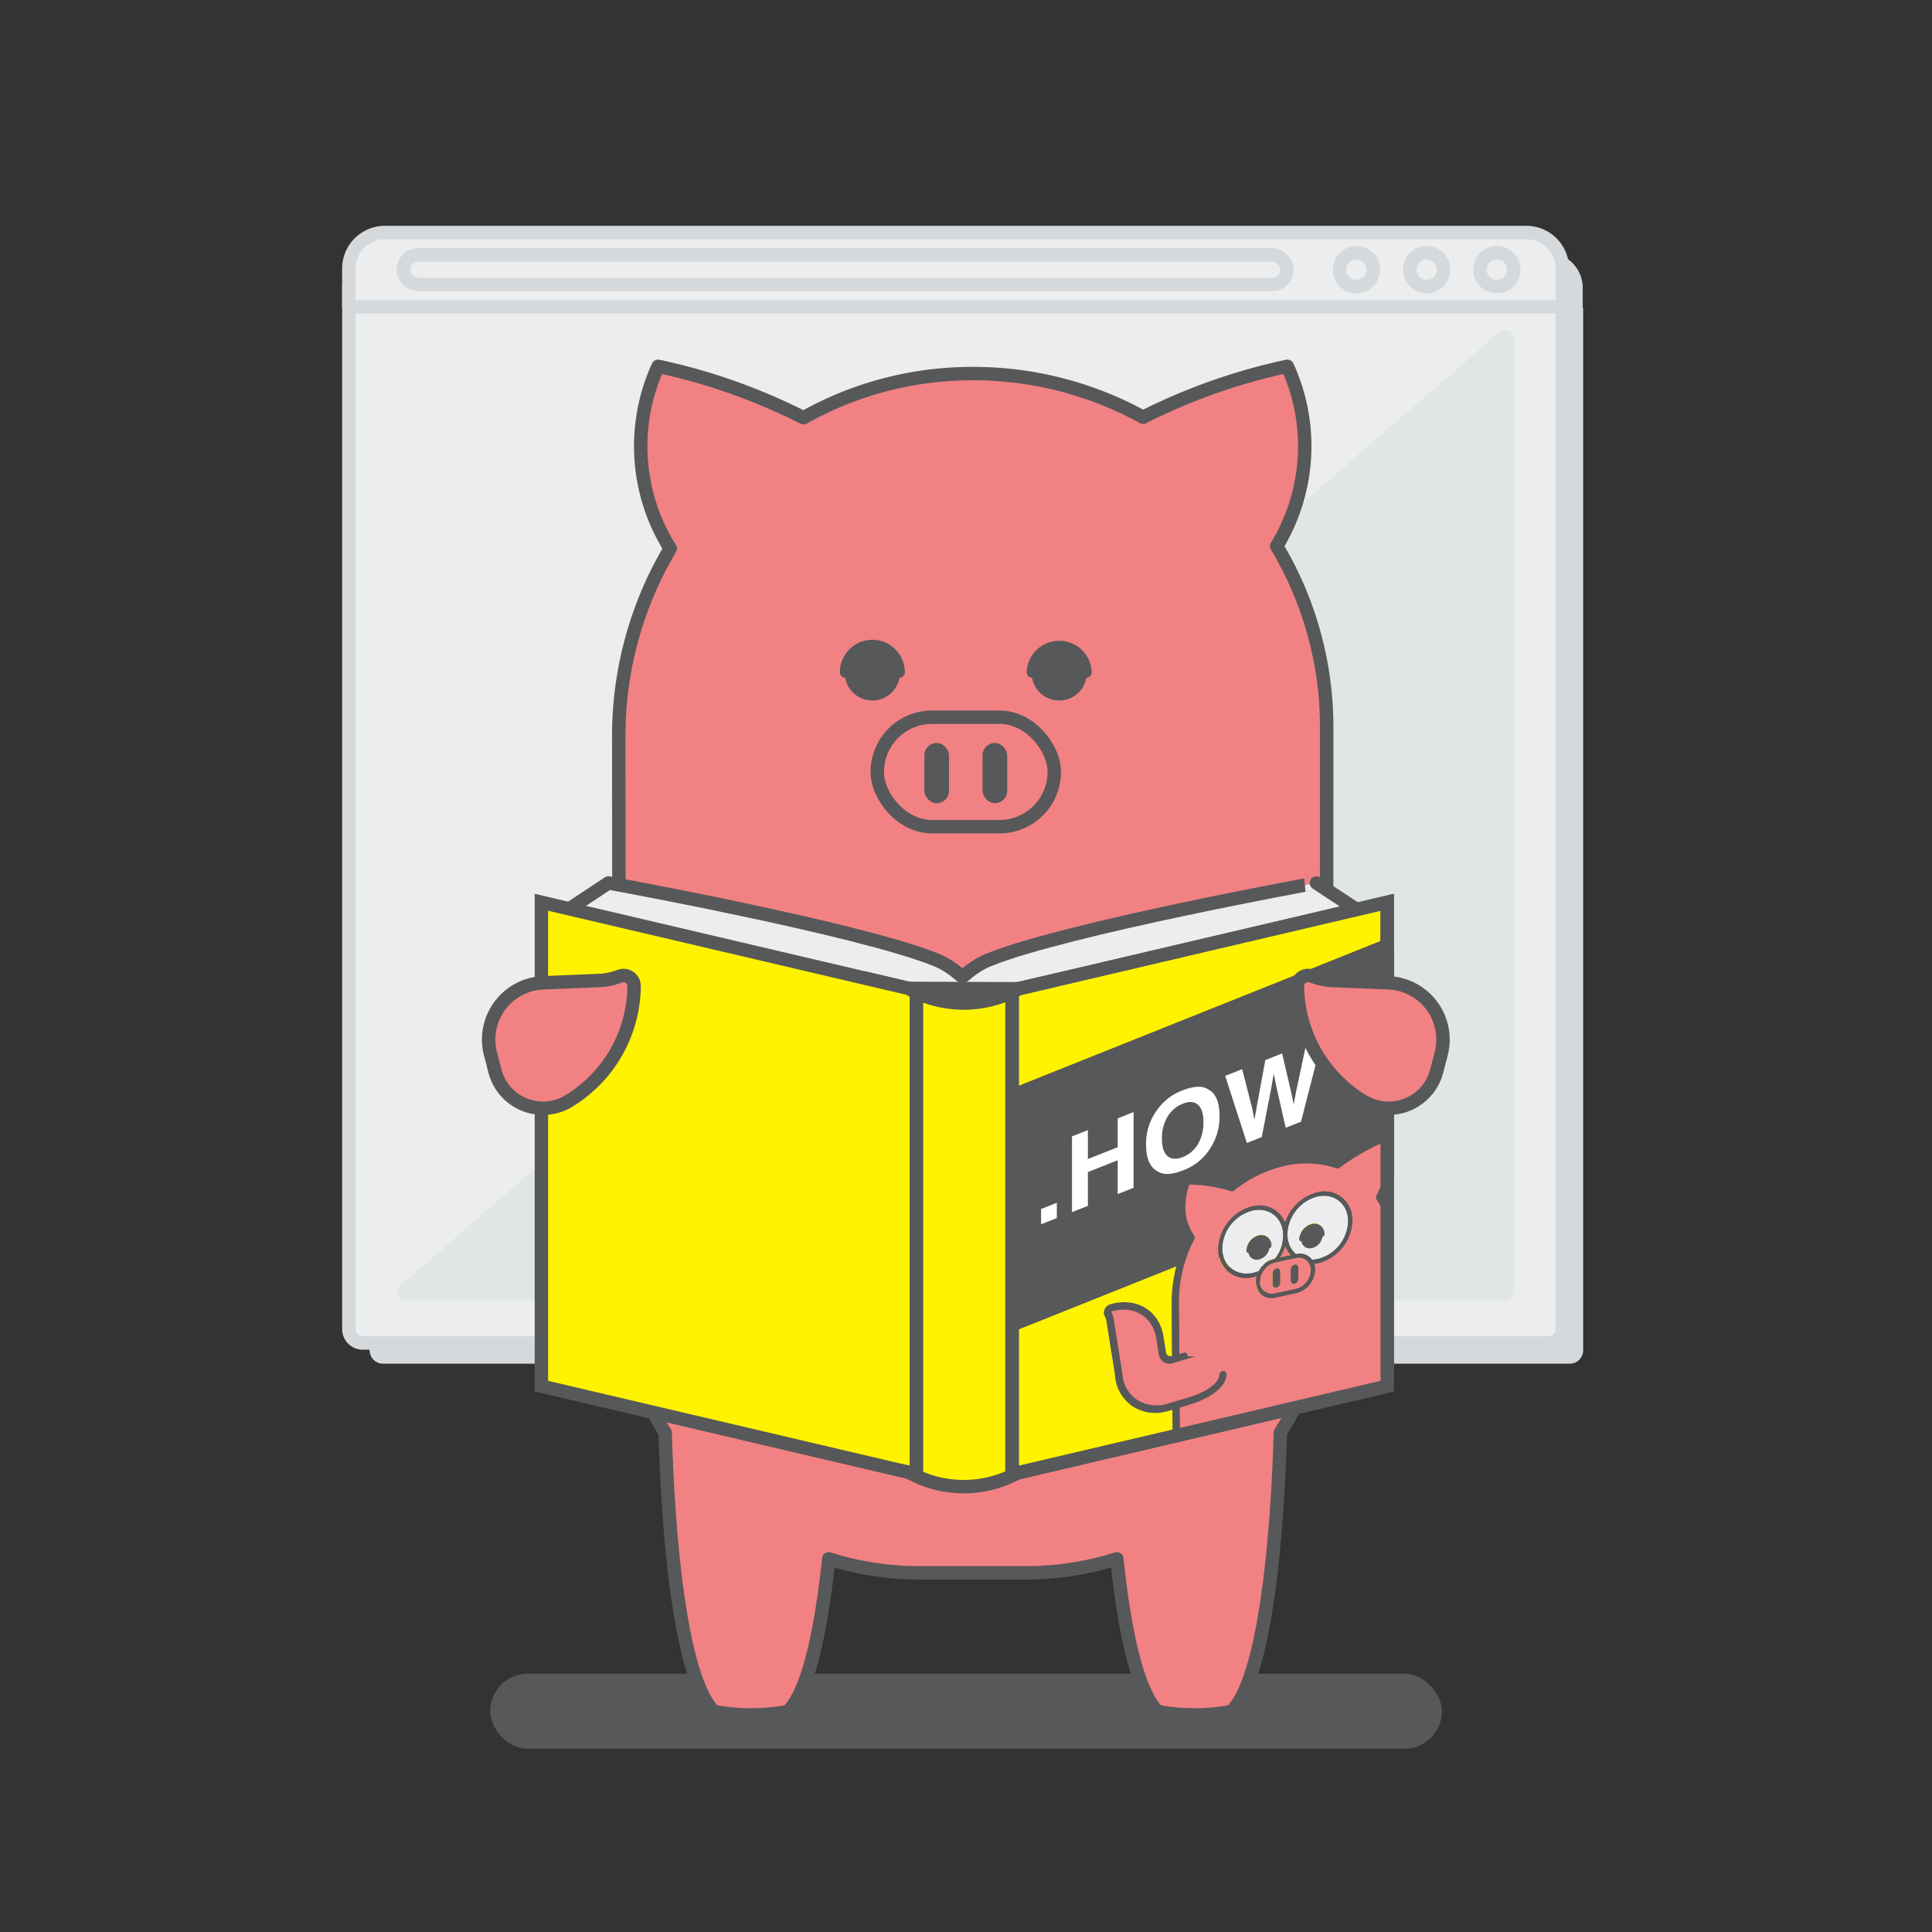
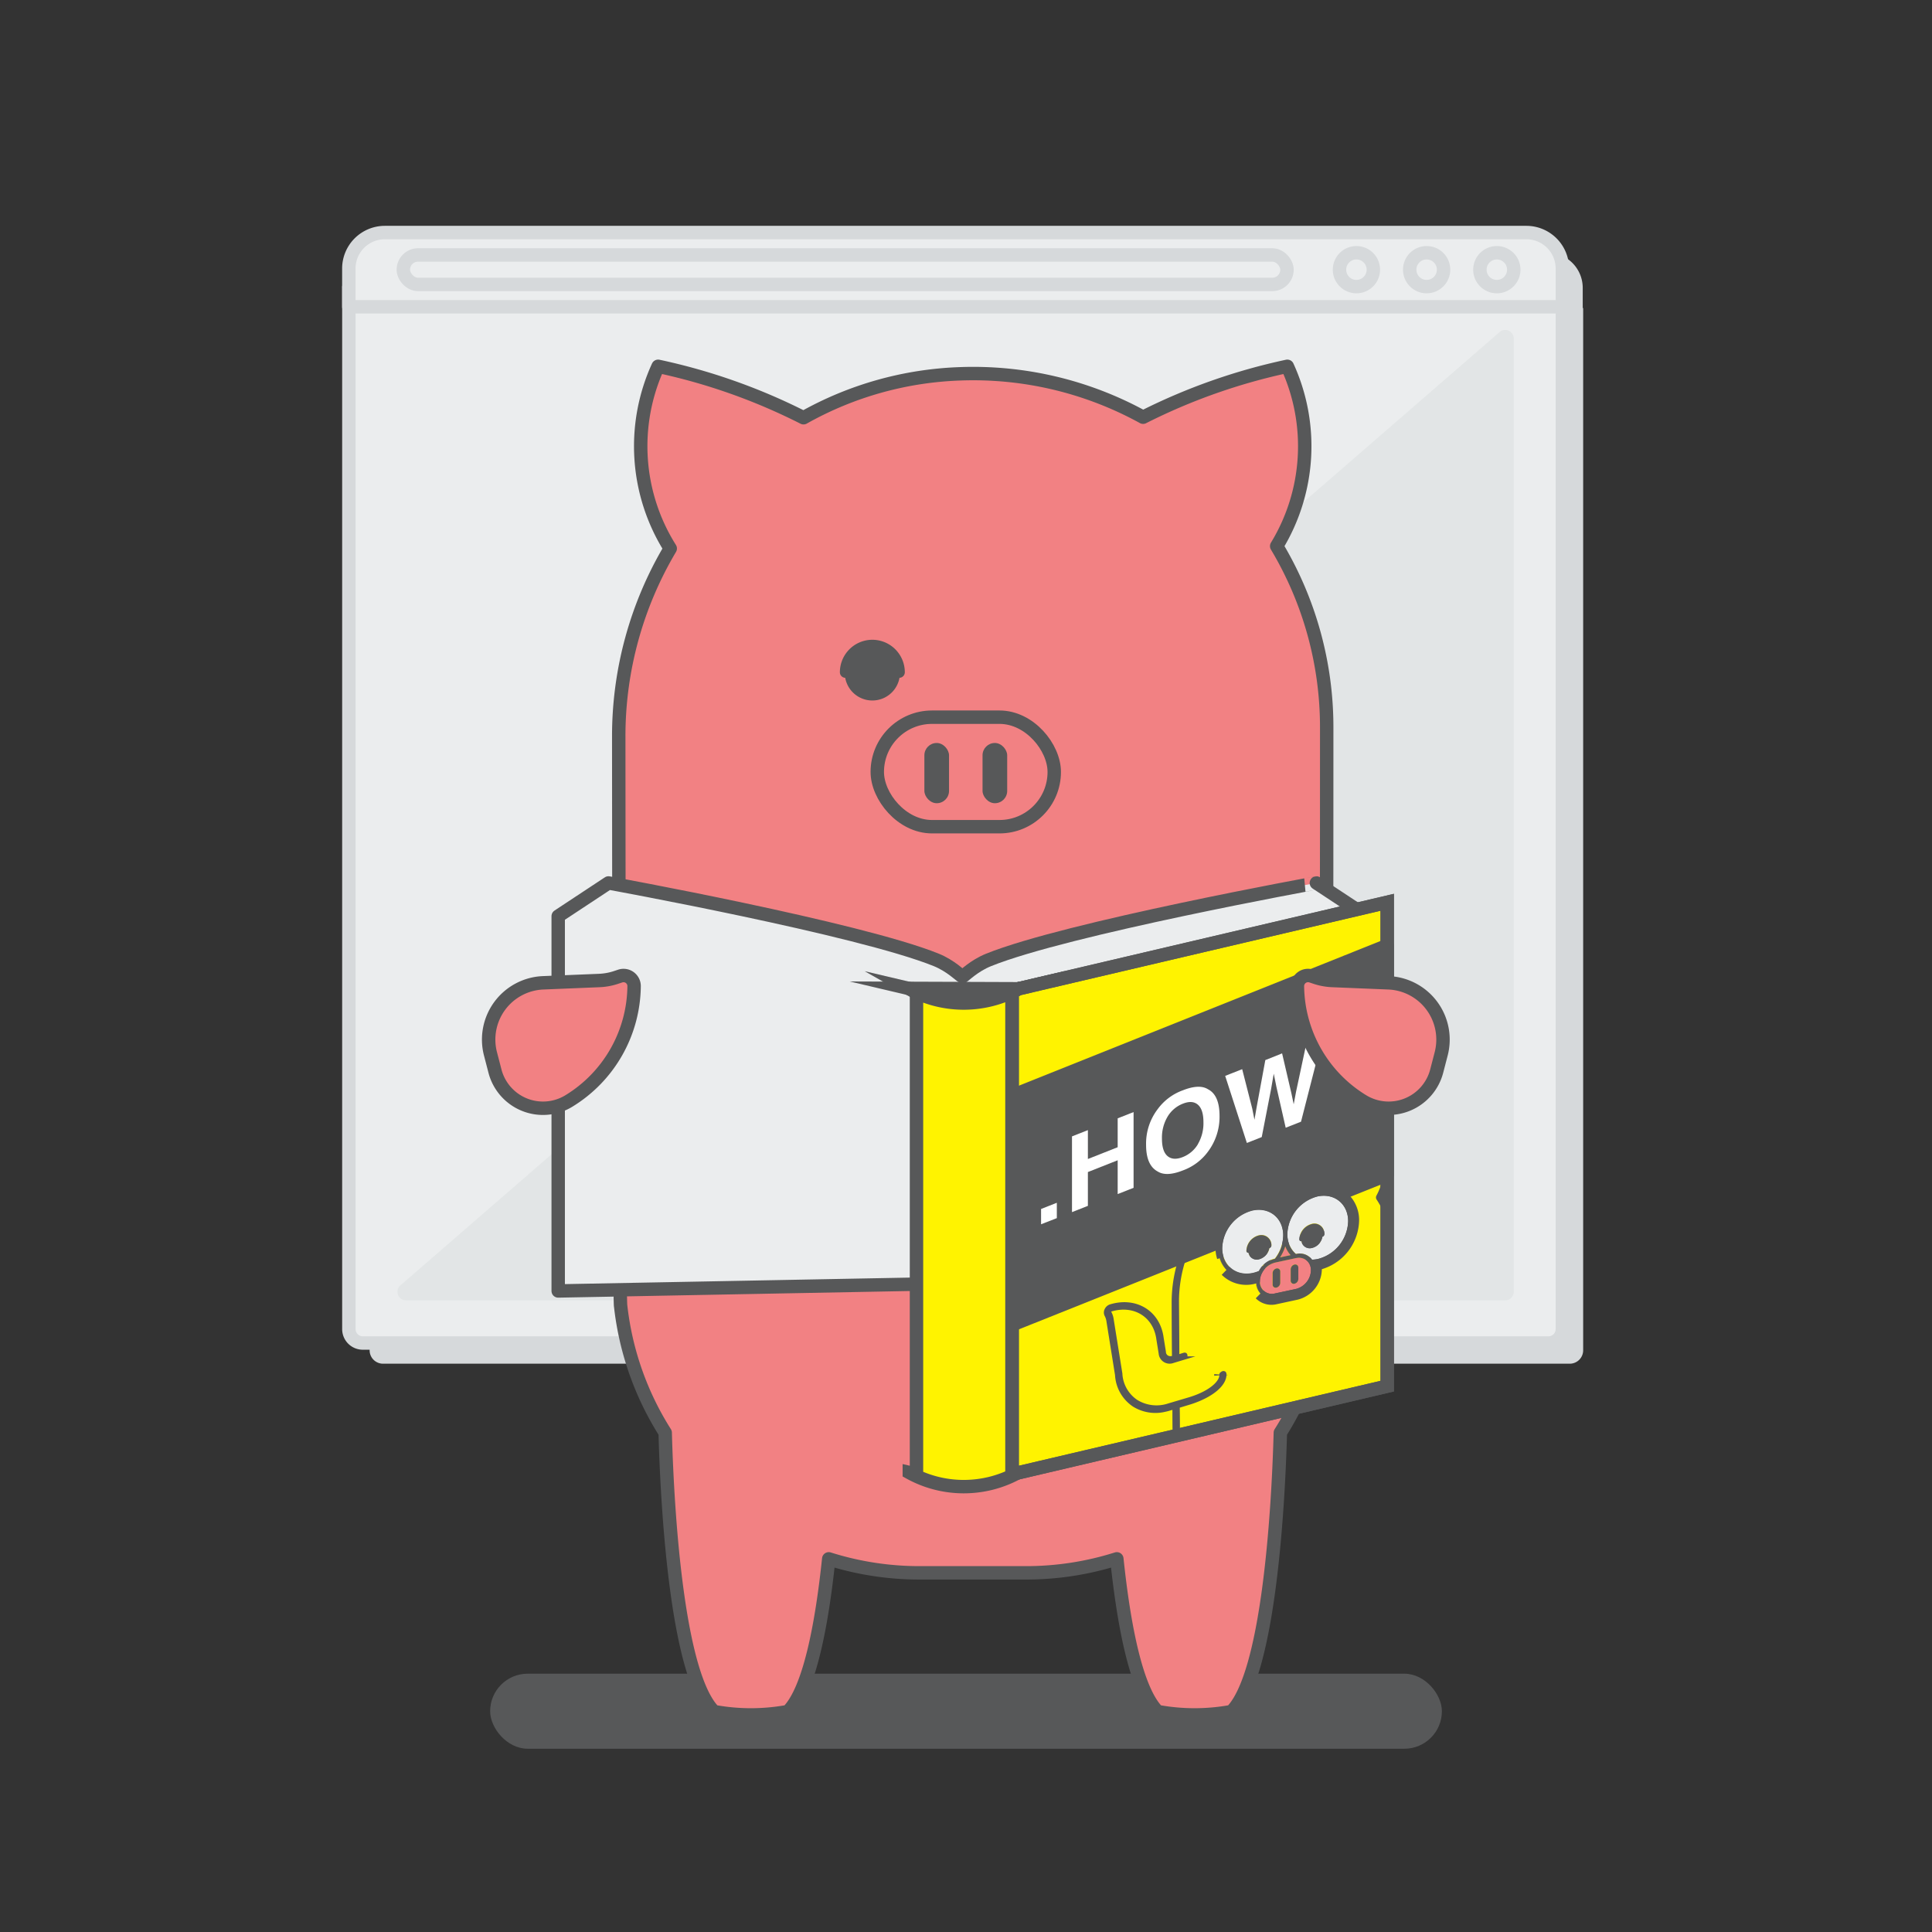
<svg xmlns="http://www.w3.org/2000/svg" viewBox="0 0 576 576">
  <rect x="0" y="0" width="576" height="576" fill="#333333" stroke="none" />
  <defs>
    <style>.cls-1,.cls-3{fill:#d6d9db;}.cls-10,.cls-2,.cls-6{fill:#ebedee;}.cls-2{stroke:#d6d9db;}.cls-2,.cls-5,.cls-6,.cls-9{stroke-linecap:round;stroke-linejoin:round;}.cls-13,.cls-2,.cls-5,.cls-6,.cls-7,.cls-8,.cls-9{stroke-width:4px;}.cls-3{opacity:0.4;}.cls-12,.cls-4,.cls-7,.cls-9{fill:#575859;}.cls-11,.cls-5{fill:#f28183;}.cls-12,.cls-13,.cls-5,.cls-6,.cls-7,.cls-8,.cls-9{stroke:#575859;}.cls-12,.cls-13,.cls-7,.cls-8{stroke-miterlimit:10;}.cls-8{fill:#fff300;}.cls-13{fill:none;}.cls-14{fill:#fff;}</style>
  </defs>
  <title>PB-TLD-BG_how</title>
  <g id="BGs">
    <path class="cls-1" d="M471.87,91.84v-6a10.52,10.52,0,0,0-10.53-10.53H120.73A10.52,10.52,0,0,0,110.2,85.88V402.57a4,4,0,0,0,4,4H468a4,4,0,0,0,4-4V91.84Z" />
    <path class="cls-2" d="M104,85.65H465.8a0,0,0,0,1,0,0v310.6a4.15,4.15,0,0,1-4.15,4.15H108.16a4.15,4.15,0,0,1-4.15-4.15V85.65a0,0,0,0,1,0,0Z" />
    <path class="cls-3" d="M448.73,387.69H121.09a2.58,2.58,0,0,1-1.36-4.78L447.37,98.75a2.59,2.59,0,0,1,3.94,2.2V385.11A2.58,2.58,0,0,1,448.73,387.69Z" />
    <path class="cls-2" d="M114.75,69.33H455.06A10.74,10.74,0,0,1,465.8,80.07v11.4a0,0,0,0,1,0,0H104a0,0,0,0,1,0,0V80.07a10.74,10.74,0,0,1,10.74-10.74Z" />
    <circle class="cls-2" cx="446.26" cy="80.4" r="5.05" />
    <circle class="cls-2" cx="425.33" cy="80.4" r="5.05" />
    <circle class="cls-2" cx="404.4" cy="80.4" r="5.05" />
    <rect class="cls-2" x="120.25" y="76.01" width="263.45" height="8.79" rx="4.39" />
  </g>
  <g id="Shadow">
    <rect class="cls-4" x="146.13" y="498.99" width="283.75" height="22.37" rx="11.19" />
  </g>
  <g id="Layer_1" data-name="Layer 1">
    <path class="cls-5" d="M395,389.38a89.2,89.2,0,0,1-13.28,37.76c-.71,25.85-3.86,72.44-14.58,83.16a3.48,3.48,0,0,0-.49.07,61.08,61.08,0,0,1-21,0,3.48,3.48,0,0,0-.49-.07c-6.4-6.4-10.1-25.61-12.19-45.55a89.51,89.51,0,0,1-27.09,4.17H274.16a89.39,89.39,0,0,1-27.08-4.17c-2.09,19.94-5.8,39.15-12.2,45.55a3.75,3.75,0,0,0-.5.07,61,61,0,0,1-21,0,3.48,3.48,0,0,0-.49-.07c-10.72-10.72-13.87-57.31-14.57-83.16a89.06,89.06,0,0,1-13.28-37.76c-.48-.48-.57-169.91-.57-169.91a109.52,109.52,0,0,1,15.35-55.94,57.26,57.26,0,0,1-3.61-54.32,177.68,177.68,0,0,1,43.35,15.33,102.32,102.32,0,0,1,46.61-13.09,105.13,105.13,0,0,1,54.63,12.93,177.85,177.85,0,0,1,43-15.17,57.26,57.26,0,0,1-3.17,53.61,105.17,105.17,0,0,1,14.91,54.12S395.55,389.89,395,389.38Z" />
    <path class="cls-4" d="M260.08,190.74a9.69,9.69,0,0,0-9.68,9.68,1.66,1.66,0,0,0,1.59,1.66,8.22,8.22,0,0,0,16.18,0,1.66,1.66,0,0,0,1.59-1.66A9.69,9.69,0,0,0,260.08,190.74Z" />
-     <path class="cls-4" d="M325.47,200.42a9.69,9.69,0,0,0-19.37,0,1.66,1.66,0,0,0,1.6,1.66,8.22,8.22,0,0,0,16.18,0A1.66,1.66,0,0,0,325.47,200.42Z" />
    <rect class="cls-5" x="261.55" y="213.82" width="52.76" height="32.65" rx="16.32" />
    <rect class="cls-4" x="275.59" y="221.51" width="7.35" height="17.96" rx="3.67" />
    <rect class="cls-4" x="292.93" y="221.51" width="7.35" height="17.96" rx="3.67" />
    <path class="cls-6" d="M407.46,380.32V273.14l-15-9.9S318,276.78,294.73,286.19c-4.32,1.74-7.17,4.68-7.78,5-.62-.29-3.47-3.23-7.79-5-23.27-9.41-97.74-22.95-97.74-22.95l-15,9.9V384.88Z" />
    <path class="cls-7" d="M273.24,295.93a33.43,33.43,0,0,0,28.46-.14v-.55l1.93-.45-32.81-.12,2.42.57Z" />
    <path class="cls-8" d="M301.7,295.79c.65-.31,1.29-.65,1.93-1l-1.93.45Z" />
    <path class="cls-8" d="M273.24,295.24l-2.42-.57c.79.45,1.59.87,2.42,1.26Z" />
-     <path class="cls-8" d="M273.24,379.59V295.93c-.83-.39-1.63-.81-2.42-1.26l-6-1.41L161.41,269V413.26L264.8,437.53l6.3,1.48,2.14.5Z" />
    <path class="cls-8" d="M301.7,439.51V295.79a33.43,33.43,0,0,1-28.46.14V439.51l-2.14-.5a33.4,33.4,0,0,0,32.25.12Z" />
    <path class="cls-8" d="M310,293.3l-6.32,1.49c-.64.35-1.28.69-1.93,1V439.51l1.65-.38,6.6-1.55,103.58-24.32V269Z" />
    <polygon class="cls-9" points="302.93 326.17 302.93 381.86 302.93 394.51 413.53 350.27 413.53 281.92 302.93 326.17" />
    <path class="cls-8" d="M371.78,373.34a.52.52,0,0,0,.44.11h0A.52.52,0,0,1,371.78,373.34Z" />
    <path class="cls-8" d="M373.54,380.73a8.41,8.41,0,0,1-7.9-2.09,8.39,8.39,0,0,0,8,2.16c.36-.08.72-.19,1.07-.3l0-.1Q374.13,380.6,373.54,380.73Z" />
    <path class="cls-8" d="M383.17,364.57a8,8,0,0,0-1.95-2.91,8.13,8.13,0,0,1,1.93,3S383.16,364.59,383.17,364.57Z" />
    <path class="cls-8" d="M378.45,372.11h0a.87.87,0,0,0,.52-.44A.87.87,0,0,1,378.45,372.11Z" />
    <path class="cls-8" d="M387.4,369.52a4.28,4.28,0,0,1,.17-1.12,4.34,4.34,0,0,0-.17,1.12.51.51,0,0,0,.62.52h0A.51.51,0,0,1,387.4,369.52Z" />
    <path class="cls-8" d="M394.86,367.92a.84.84,0,0,1-.61.78,4.3,4.3,0,0,1-.58,1.5,4.3,4.3,0,0,0,.58-1.5.83.83,0,0,0,.61-.78,3.36,3.36,0,0,0-.15-1A3.36,3.36,0,0,1,394.86,367.92Z" />
    <path class="cls-8" d="M373.44,360.87c4.39-.94,8.07,1.47,8.94,5.53-.87-4.06-4.55-6.47-8.94-5.53a12,12,0,0,0-9.05,11.28,8.7,8.7,0,0,0,.41,2.61,8.7,8.7,0,0,1-.41-2.61A12,12,0,0,1,373.44,360.87Z" />
    <path class="cls-8" d="M391.15,372.05a2.49,2.49,0,0,1-3-1.48,2.49,2.49,0,0,0,3,1.48,4.09,4.09,0,0,0,2.42-1.68A4.09,4.09,0,0,1,391.15,372.05Z" />
    <path class="cls-8" d="M376.35,377.47a7.9,7.9,0,0,0-1,1.48h0A7.9,7.9,0,0,1,376.35,377.47Z" />
    <path class="cls-8" d="M364.1,409.61h0Z" />
    <path class="cls-8" d="M400.77,357.65a8.75,8.75,0,0,1,2.35,6.16,13.52,13.52,0,0,1-10.21,12.74,10.08,10.08,0,0,1-1.17.18,5.26,5.26,0,0,1,.28,1.72,7.47,7.47,0,0,1-5.63,7l-6.25,1.34a4.6,4.6,0,0,1-4.34-1.13,4.61,4.61,0,0,0,4.41,1.21l6.25-1.35a7.47,7.47,0,0,0,5.63-7,5.3,5.3,0,0,0-.28-1.72,8.31,8.31,0,0,0,1.17-.18,13.53,13.53,0,0,0,10.22-12.74A8.78,8.78,0,0,0,400.77,357.65Z" />
    <path class="cls-8" d="M364,410a1.1,1.1,0,0,1,0-.18A1.1,1.1,0,0,0,364,410Z" />
    <path class="cls-8" d="M383.76,368a12,12,0,0,1,9-11.28c4.39-.94,8.08,1.47,8.95,5.53-.87-4.06-4.56-6.47-8.95-5.53a12,12,0,0,0-9,11.28,8.33,8.33,0,0,0,.47,2.79A8.33,8.33,0,0,1,383.76,368Z" />
    <path class="cls-8" d="M377.88,373.58a4.09,4.09,0,0,1-2.53,1.88,2.52,2.52,0,0,1-2.74-1,2.52,2.52,0,0,0,2.74,1A4.09,4.09,0,0,0,377.88,373.58Z" />
    <path class="cls-10" d="M392.8,356.7a12,12,0,0,0-9,11.28,8.33,8.33,0,0,0,.47,2.79,7.18,7.18,0,0,0,2.09,3.1h0a4.56,4.56,0,0,1,4.8,1.69,9.27,9.27,0,0,0,1.77-.21,12,12,0,0,0,9-11.28,9,9,0,0,0-.19-1.83C400.88,358.17,397.19,355.76,392.8,356.7Zm1.45,12a4.3,4.3,0,0,1-.58,1.5l-.1.17a4.09,4.09,0,0,1-2.42,1.68,2.49,2.49,0,0,1-3-1.48A4.1,4.1,0,0,1,388,370a.51.51,0,0,1-.62-.52,4.34,4.34,0,0,1,.17-1.12,4.94,4.94,0,0,1,3.54-3.5,2.94,2.94,0,0,1,3.6,2,3.36,3.36,0,0,1,.15,1A.83.83,0,0,1,394.25,368.7Z" />
    <path class="cls-10" d="M380.08,375.21h0a11.5,11.5,0,0,0,2.49-7,8.37,8.37,0,0,0-.2-1.84c-.87-4.06-4.55-6.47-8.94-5.53a12,12,0,0,0-9.05,11.28,8.7,8.7,0,0,0,.41,2.61c1.15,3.59,4.63,5.64,8.73,4.76a10.24,10.24,0,0,0,1.78-.57,7.9,7.9,0,0,1,1-1.48A7.12,7.12,0,0,1,380.08,375.21Zm-7.47-.78a2.65,2.65,0,0,1-.39-1,.52.52,0,0,1-.44-.11.51.51,0,0,1-.18-.41,4.92,4.92,0,0,1,3.71-4.63,3,3,0,0,1,3.75,3,.86.86,0,0,1-.61.79,4.28,4.28,0,0,1-3.1,3.35A2.52,2.52,0,0,1,372.61,374.43Z" />
-     <path class="cls-11" d="M413.53,362.5a25.41,25.41,0,0,0-2.72-5.32.64.64,0,0,1,0-.63,21.06,21.06,0,0,0,2.47-9.72,15.94,15.94,0,0,0-1.37-6.51,68.1,68.1,0,0,0-12.71,7.41.6.6,0,0,1-.55.11,29.1,29.1,0,0,0-16.69-.45,37.52,37.52,0,0,0-14.2,7.15.59.59,0,0,1-.56.13,46.25,46.25,0,0,0-12.88-1.95A20.16,20.16,0,0,0,353,359.9a15.21,15.21,0,0,0,2.7,8.83.64.64,0,0,1,0,.63,40.43,40.43,0,0,0-4.6,18.53c0,4.65.06,10.38.09,16.35l1.72-.52a.49.49,0,0,1,.5.12.46.46,0,0,1,.21.37.54.54,0,0,1-.09.37l-.08,0a.82.82,0,0,1-.43.37l-1.89.57-.59.18-.59.18-.23.07a2.78,2.78,0,0,1-3.76-2.36v0l-.69-4.29c-.92-7-7.09-10.8-14.06-8.7a.61.61,0,0,0-.34.3.49.49,0,0,0,0,.44l.17.36a5.89,5.89,0,0,1,.52,1.79l2.59,16.16a.53.53,0,0,1,0,.13,10.58,10.58,0,0,0,4.69,8.1,11.47,11.47,0,0,0,9.67,1.07l1.55-.46.59-.18.59-.17,3.7-1.1c6.35-2.07,9.17-5.1,9.1-7a1.1,1.1,0,0,1,0-.18,1,1,0,0,1,.07-.15h0l0,0a.71.71,0,0,1,.46-.37h0a.49.49,0,0,1,.47.14.53.53,0,0,1,.2.39c.11,3.11-3.87,6.45-10.16,8.5l-3.81,1.13c0,3,0,5.87.06,8.5l62.18-14.6ZM393,376.62a8.31,8.31,0,0,1-1.17.18,5.3,5.3,0,0,1,.28,1.72,7.47,7.47,0,0,1-5.63,7l-6.25,1.35a4.61,4.61,0,0,1-4.41-1.21,4.81,4.81,0,0,1-1.36-3.45,6.82,6.82,0,0,1,.24-1.74c-.35.11-.71.22-1.07.3a8.39,8.39,0,0,1-8-2.16,8.78,8.78,0,0,1-2.43-6.23,13.55,13.55,0,0,1,10.22-12.75,8.38,8.38,0,0,1,7.79,2,8,8,0,0,1,1.95,2.91,13.59,13.59,0,0,1,9.63-9.08,8.39,8.39,0,0,1,8,2.16,8.78,8.78,0,0,1,2.43,6.23A13.53,13.53,0,0,1,393,376.62Z" />
    <path class="cls-11" d="M384.77,374.2a8,8,0,0,1-1.58-2.61,13.87,13.87,0,0,1-1.55,3.28Z" />
    <path class="cls-11" d="M380.13,385.61l6.25-1.34a5.92,5.92,0,0,0,4.46-5.57,4,4,0,0,0-.48-1.94,3.93,3.93,0,0,0-.47-.66,3.59,3.59,0,0,0-3.16-1.09l-.4.06-.49.11-5.26,1.13-.5.11a4.28,4.28,0,0,0-.43.14,5.84,5.84,0,0,0-3.08,2.4,7.3,7.3,0,0,0-.47.87,5.35,5.35,0,0,0-.48,2.15A3.57,3.57,0,0,0,380.13,385.61Zm5.78-8.6a.91.91,0,0,1,1.15.92l0,3.39a1.5,1.5,0,0,1-1.14,1.41.91.91,0,0,1-1.15-.92v-3.38A1.49,1.49,0,0,1,385.91,377Zm-5.39,1.16a.92.92,0,0,1,1.15.93l0,3.38a1.5,1.5,0,0,1-1.14,1.41.91.91,0,0,1-1.15-.92v-3.38A1.49,1.49,0,0,1,380.52,378.17Z" />
    <path class="cls-4" d="M413.53,352.75a21.73,21.73,0,0,0,.78-3.66,21.3,21.3,0,0,0,.15-2.52,20.36,20.36,0,0,0-.15-2.23,16.56,16.56,0,0,0-.78-3.32v11.73Z" />
    <path class="cls-12" d="M355,418.16c6.29-2.05,10.27-5.39,10.16-8.5a.58.58,0,0,0-.13-.32.52.52,0,0,0-.39-.07h0a.74.74,0,0,0-.46.37l-.09,0h0a1,1,0,0,0-.07.15,1.1,1.1,0,0,0,0,.18c.07,1.93-2.75,5-9.1,7l-3.7,1.1-.59.17-.59.18-1.55.46a11.47,11.47,0,0,1-9.67-1.07,10.58,10.58,0,0,1-4.69-8.1.53.53,0,0,0,0-.13l-2.59-16.16a5.89,5.89,0,0,0-.52-1.79l-.17-.36a.49.49,0,0,1,0-.44.61.61,0,0,1,.34-.3c7-2.1,13.14,1.72,14.06,8.7l.69,4.29v0a2.78,2.78,0,0,0,3.76,2.36l.23-.07.59-.18.59-.18,1.89-.57a.82.82,0,0,0,.43-.37.63.63,0,0,0,.1-.4.5.5,0,0,0-.14-.3.57.57,0,0,0-.43,0l-1.79.55v-.1l-.07,0c0-6-.07-11.77-.1-16.44a40.68,40.68,0,0,1,4.6-18.53.59.59,0,0,0,0-.63,15.3,15.3,0,0,1-2.69-8.83,20.33,20.33,0,0,1,1.33-7.18,46.27,46.27,0,0,1,12.89,2,.59.59,0,0,0,.56-.13,37.54,37.54,0,0,1,14.2-7.16,29.18,29.18,0,0,1,16.69.46.6.6,0,0,0,.55-.11,68.43,68.43,0,0,1,12.74-7.43s0,.06,0,.09l0,0a15.87,15.87,0,0,1,1.41,6.6,20.94,20.94,0,0,1-2.47,9.72.64.64,0,0,0,0,.63,25.56,25.56,0,0,1,2.65,5.15v-3.08a23.92,23.92,0,0,0-1.53-2.71,24.2,24.2,0,0,0,1.53-3.86V341a14.69,14.69,0,0,0-.78-1.93.5.5,0,0,0-.66-.2,69.9,69.9,0,0,0-13.22,7.6,30.39,30.39,0,0,0-17-.38,38.94,38.94,0,0,0-14.46,7.21A47.72,47.72,0,0,0,354,351.41a.75.75,0,0,0-.66.48,21.67,21.67,0,0,0-1.63,8.2,16.36,16.36,0,0,0,2.69,9.16,42,42,0,0,0-4.59,18.82s0,7.31.1,16.55l-.33.1a2,2,0,0,1-1.67-.18,1.83,1.83,0,0,1-.81-1.42s0-.07,0-.11l-.68-4.19c-1-7.59-7.74-11.75-15.33-9.46a2.12,2.12,0,0,0-1.26,1.08,1.78,1.78,0,0,0-.08,1.57l.17.35a5.15,5.15,0,0,1,.44,1.49l2.57,16.08v0a11.58,11.58,0,0,0,5.12,9,12.16,12.16,0,0,0,9.28,1.48,11.47,11.47,0,0,0,1.25-.32l1.46-.43q0,4.73.06,8.51l1.18-.28c0-2.65,0-5.55-.06-8.58Z" />
    <path class="cls-4" d="M410.88,357.25a.64.64,0,0,1,0-.63,20.94,20.94,0,0,0,2.47-9.72,15.87,15.87,0,0,0-1.41-6.6l0,0a15.94,15.94,0,0,1,1.37,6.51,21.06,21.06,0,0,1-2.47,9.72.64.64,0,0,0,0,.63,25.41,25.41,0,0,1,2.72,5.32v-.1A25.56,25.56,0,0,0,410.88,357.25Z" />
    <path class="cls-4" d="M364.65,409.28h0a.52.52,0,0,1,.39.07.49.49,0,0,0-.47-.14h0a.71.71,0,0,0-.46.37l0,0,.09,0A.74.74,0,0,1,364.65,409.28Z" />
-     <path class="cls-4" d="M364,409.77a1,1,0,0,1,.07-.15A1,1,0,0,0,364,409.77Z" />
    <path class="cls-4" d="M380.14,386.82l6.25-1.34a7.47,7.47,0,0,0,5.63-7,5.26,5.26,0,0,0-.28-1.72,10.08,10.08,0,0,0,1.17-.18,13.52,13.52,0,0,0,10.21-12.74,8.75,8.75,0,0,0-2.35-6.16,8.41,8.41,0,0,0-7.9-2.09,13.62,13.62,0,0,0-9.65,9.14.5.5,0,0,0-.05-.13s0,0,0,.05a8.13,8.13,0,0,0-1.93-3,8.41,8.41,0,0,0-7.72-1.93,13.55,13.55,0,0,0-10.22,12.75,8.8,8.8,0,0,0,2.36,6.16,8.41,8.41,0,0,0,7.9,2.09q.58-.14,1.17-.33l0,.1.1,0a6.4,6.4,0,0,0-.27,1.84,4.84,4.84,0,0,0,1.29,3.38A4.6,4.6,0,0,0,380.14,386.82ZM392.8,356.7c4.39-.94,8.08,1.47,8.95,5.53a9,9,0,0,1,.19,1.83,12,12,0,0,1-9,11.28,9.27,9.27,0,0,1-1.77.21,4.56,4.56,0,0,0-4.8-1.69h0a7.18,7.18,0,0,1-2.09-3.1,8.33,8.33,0,0,1-.47-2.79A12,12,0,0,1,392.8,356.7Zm-9.61,14.89a8,8,0,0,0,1.58,2.61l-3.13.67A13.87,13.87,0,0,0,383.19,371.59ZM375.31,379a10.24,10.24,0,0,1-1.78.57c-4.1.88-7.58-1.17-8.73-4.76a8.7,8.7,0,0,1-.41-2.61,12,12,0,0,1,9.05-11.28c4.39-.94,8.07,1.47,8.94,5.53a8.37,8.37,0,0,1,.2,1.84,11.5,11.5,0,0,1-2.49,7h0a7.12,7.12,0,0,0-3.73,2.26,7.9,7.9,0,0,0-1,1.48Zm.31,3a5.35,5.35,0,0,1,.48-2.15,7.3,7.3,0,0,1,.47-.87,5.84,5.84,0,0,1,3.08-2.4,4.28,4.28,0,0,1,.43-.14l.5-.11,5.26-1.13.49-.11.4-.06a3.59,3.59,0,0,1,3.16,1.09,3.93,3.93,0,0,1,.47.66,4,4,0,0,1,.48,1.94,5.92,5.92,0,0,1-4.46,5.57l-6.25,1.34A3.57,3.57,0,0,1,375.62,382Z" />
    <path class="cls-4" d="M392.9,375.34a9.27,9.27,0,0,1-1.77.21,4.56,4.56,0,0,0-4.8-1.69h0a7.18,7.18,0,0,1-2.09-3.1,7.18,7.18,0,0,0,2.09,3.1h0a4.56,4.56,0,0,1,4.8,1.69,9.27,9.27,0,0,0,1.77-.21,12,12,0,0,0,9-11.28,9,9,0,0,0-.19-1.83,9,9,0,0,1,.19,1.83A12,12,0,0,1,392.9,375.34Z" />
    <path class="cls-4" d="M364.8,374.76c1.15,3.59,4.63,5.64,8.73,4.76a10.24,10.24,0,0,0,1.78-.57h0a10.24,10.24,0,0,1-1.78.57C369.43,380.4,366,378.35,364.8,374.76Z" />
    <path class="cls-4" d="M380.09,375.21h0a7.12,7.12,0,0,0-3.73,2.26,7.12,7.12,0,0,1,3.73-2.26h0a11.5,11.5,0,0,0,2.49-7,8.37,8.37,0,0,0-.2-1.84,8.37,8.37,0,0,1,.2,1.84A11.5,11.5,0,0,1,380.09,375.21Z" />
-     <path class="cls-4" d="M392.87,355.56a8.41,8.41,0,0,1,7.9,2.09,8.39,8.39,0,0,0-8-2.16,13.59,13.59,0,0,0-9.63,9.08.5.5,0,0,1,.05.13A13.62,13.62,0,0,1,392.87,355.56Z" />
    <path class="cls-4" d="M373.5,359.73a8.41,8.41,0,0,1,7.72,1.93,8.38,8.38,0,0,0-7.79-2,13.55,13.55,0,0,0-10.22,12.75,8.78,8.78,0,0,0,2.43,6.23,8.8,8.8,0,0,1-2.36-6.16A13.55,13.55,0,0,1,373.5,359.73Z" />
    <path class="cls-4" d="M374.78,380.47l-.1,0a6.82,6.82,0,0,0-.24,1.74,4.81,4.81,0,0,0,1.36,3.45,4.84,4.84,0,0,1-1.29-3.38A6.4,6.4,0,0,1,374.78,380.47Z" />
    <path class="cls-4" d="M394.86,367.92a3.36,3.36,0,0,0-.15-1,2.94,2.94,0,0,0-3.6-2,4.94,4.94,0,0,0-3.54,3.5,4.28,4.28,0,0,0-.17,1.12.51.51,0,0,0,.62.52h0a4.1,4.1,0,0,0,.15.53,2.49,2.49,0,0,0,3,1.48,4.09,4.09,0,0,0,2.42-1.68l.1-.17a4.3,4.3,0,0,0,.58-1.5A.84.84,0,0,0,394.86,367.92Z" />
    <path class="cls-4" d="M391.11,364.9a2.94,2.94,0,0,1,3.6,2,2.94,2.94,0,0,0-3.6-2,4.94,4.94,0,0,0-3.54,3.5A4.94,4.94,0,0,1,391.11,364.9Z" />
    <path class="cls-4" d="M393.67,370.2l-.1.17Z" />
    <path class="cls-4" d="M388,370a4.1,4.1,0,0,0,.15.53A4.1,4.1,0,0,1,388,370Z" />
    <path class="cls-4" d="M375.35,375.46a4.28,4.28,0,0,0,3.1-3.35h0a.86.86,0,0,0,.61-.79,3,3,0,0,0-3.75-3,4.92,4.92,0,0,0-3.71,4.63.51.51,0,0,0,.18.41.52.52,0,0,0,.44.11h0a2.65,2.65,0,0,0,.39,1A2.52,2.52,0,0,0,375.35,375.46Z" />
    <path class="cls-4" d="M377.88,373.58a4.13,4.13,0,0,0,.57-1.47h0A4.13,4.13,0,0,1,377.88,373.58Z" />
    <path class="cls-4" d="M375.31,368.3a3,3,0,0,1,3.75,3,.86.86,0,0,1-.09.35.86.86,0,0,0,.09-.35,3,3,0,0,0-3.75-3,4.92,4.92,0,0,0-3.71,4.63.51.51,0,0,0,.18.41.51.51,0,0,1-.18-.41A4.92,4.92,0,0,1,375.31,368.3Z" />
    <path class="cls-4" d="M372.22,373.45a2.65,2.65,0,0,0,.39,1,2.65,2.65,0,0,1-.39-1Z" />
    <path class="cls-4" d="M380.55,383.89a1.5,1.5,0,0,0,1.14-1.41l0-3.38a.92.92,0,0,0-1.15-.93,1.49,1.49,0,0,0-1.13,1.42V383A.91.91,0,0,0,380.55,383.89Z" />
    <path class="cls-4" d="M385.94,382.73a1.5,1.5,0,0,0,1.14-1.41l0-3.39a.91.91,0,0,0-1.15-.92,1.49,1.49,0,0,0-1.13,1.42v3.38A.91.91,0,0,0,385.94,382.73Z" />
    <path class="cls-13" d="M310,293.3l-6.32,1.49c-.64.35-1.28.69-1.93,1V439.51l1.65-.38,6.6-1.55,103.58-24.32V269Z" />
    <path class="cls-14" d="M310.38,360.44l4.7-1.85v4.58L310.38,365Z" />
    <path class="cls-14" d="M319.6,361.38V338.8l4.74-1.87v8.61l8.88-3.51v-8.61l4.74-1.87v22.58L333.22,356V345.92l-8.88,3.51v10.08Z" />
    <path class="cls-14" d="M360.13,343.36a16.07,16.07,0,0,1-7.48,5.59c-3.27,1.29-5.76,1.4-7.49.32-2.31-1.24-3.47-3.88-3.47-7.94a16.91,16.91,0,0,1,3.48-10.68,16,16,0,0,1,7.48-5.59c3.26-1.29,5.76-1.4,7.48-.32,2.3,1.16,3.46,3.81,3.46,7.95A17.29,17.29,0,0,1,360.13,343.36Zm-3-2.25a12.32,12.32,0,0,0,1.66-6.54q0-3.79-1.66-5.22t-4.5-.29a9.2,9.2,0,0,0-4.53,3.85,12.27,12.27,0,0,0-1.68,6.55q0,3.81,1.68,5.22t4.53.28A9.1,9.1,0,0,0,357.15,341.11Z" />
    <path class="cls-14" d="M370.34,318.76l3,11.74.66,3.34.66-3.79,2.58-14,5-2L385,325.9l.7,3.33.7-3.74,3.05-14.27,4.86-1.92-6.43,25.12-4.57,1.8-2.75-12.12-.81-4-.81,4.68L376.17,339l-4.43,1.76-6.47-20Z" />
    <path class="cls-5" d="M391,291l1.19.4a18.2,18.2,0,0,0,5.17.93l16.6.68a16.94,16.94,0,0,1,15.71,21.18l-1.33,5.12a14.81,14.81,0,0,1-21.94,9A40.59,40.59,0,0,1,386.81,294,3.17,3.17,0,0,1,391,291Z" />
    <path class="cls-5" d="M184.9,291l-1.2.4a18.2,18.2,0,0,1-5.17.93l-16.6.68a16.94,16.94,0,0,0-15.7,21.18l1.33,5.12a14.8,14.8,0,0,0,21.93,9A40.57,40.57,0,0,0,189.05,294,3.15,3.15,0,0,0,184.9,291Z" />
  </g>
</svg>